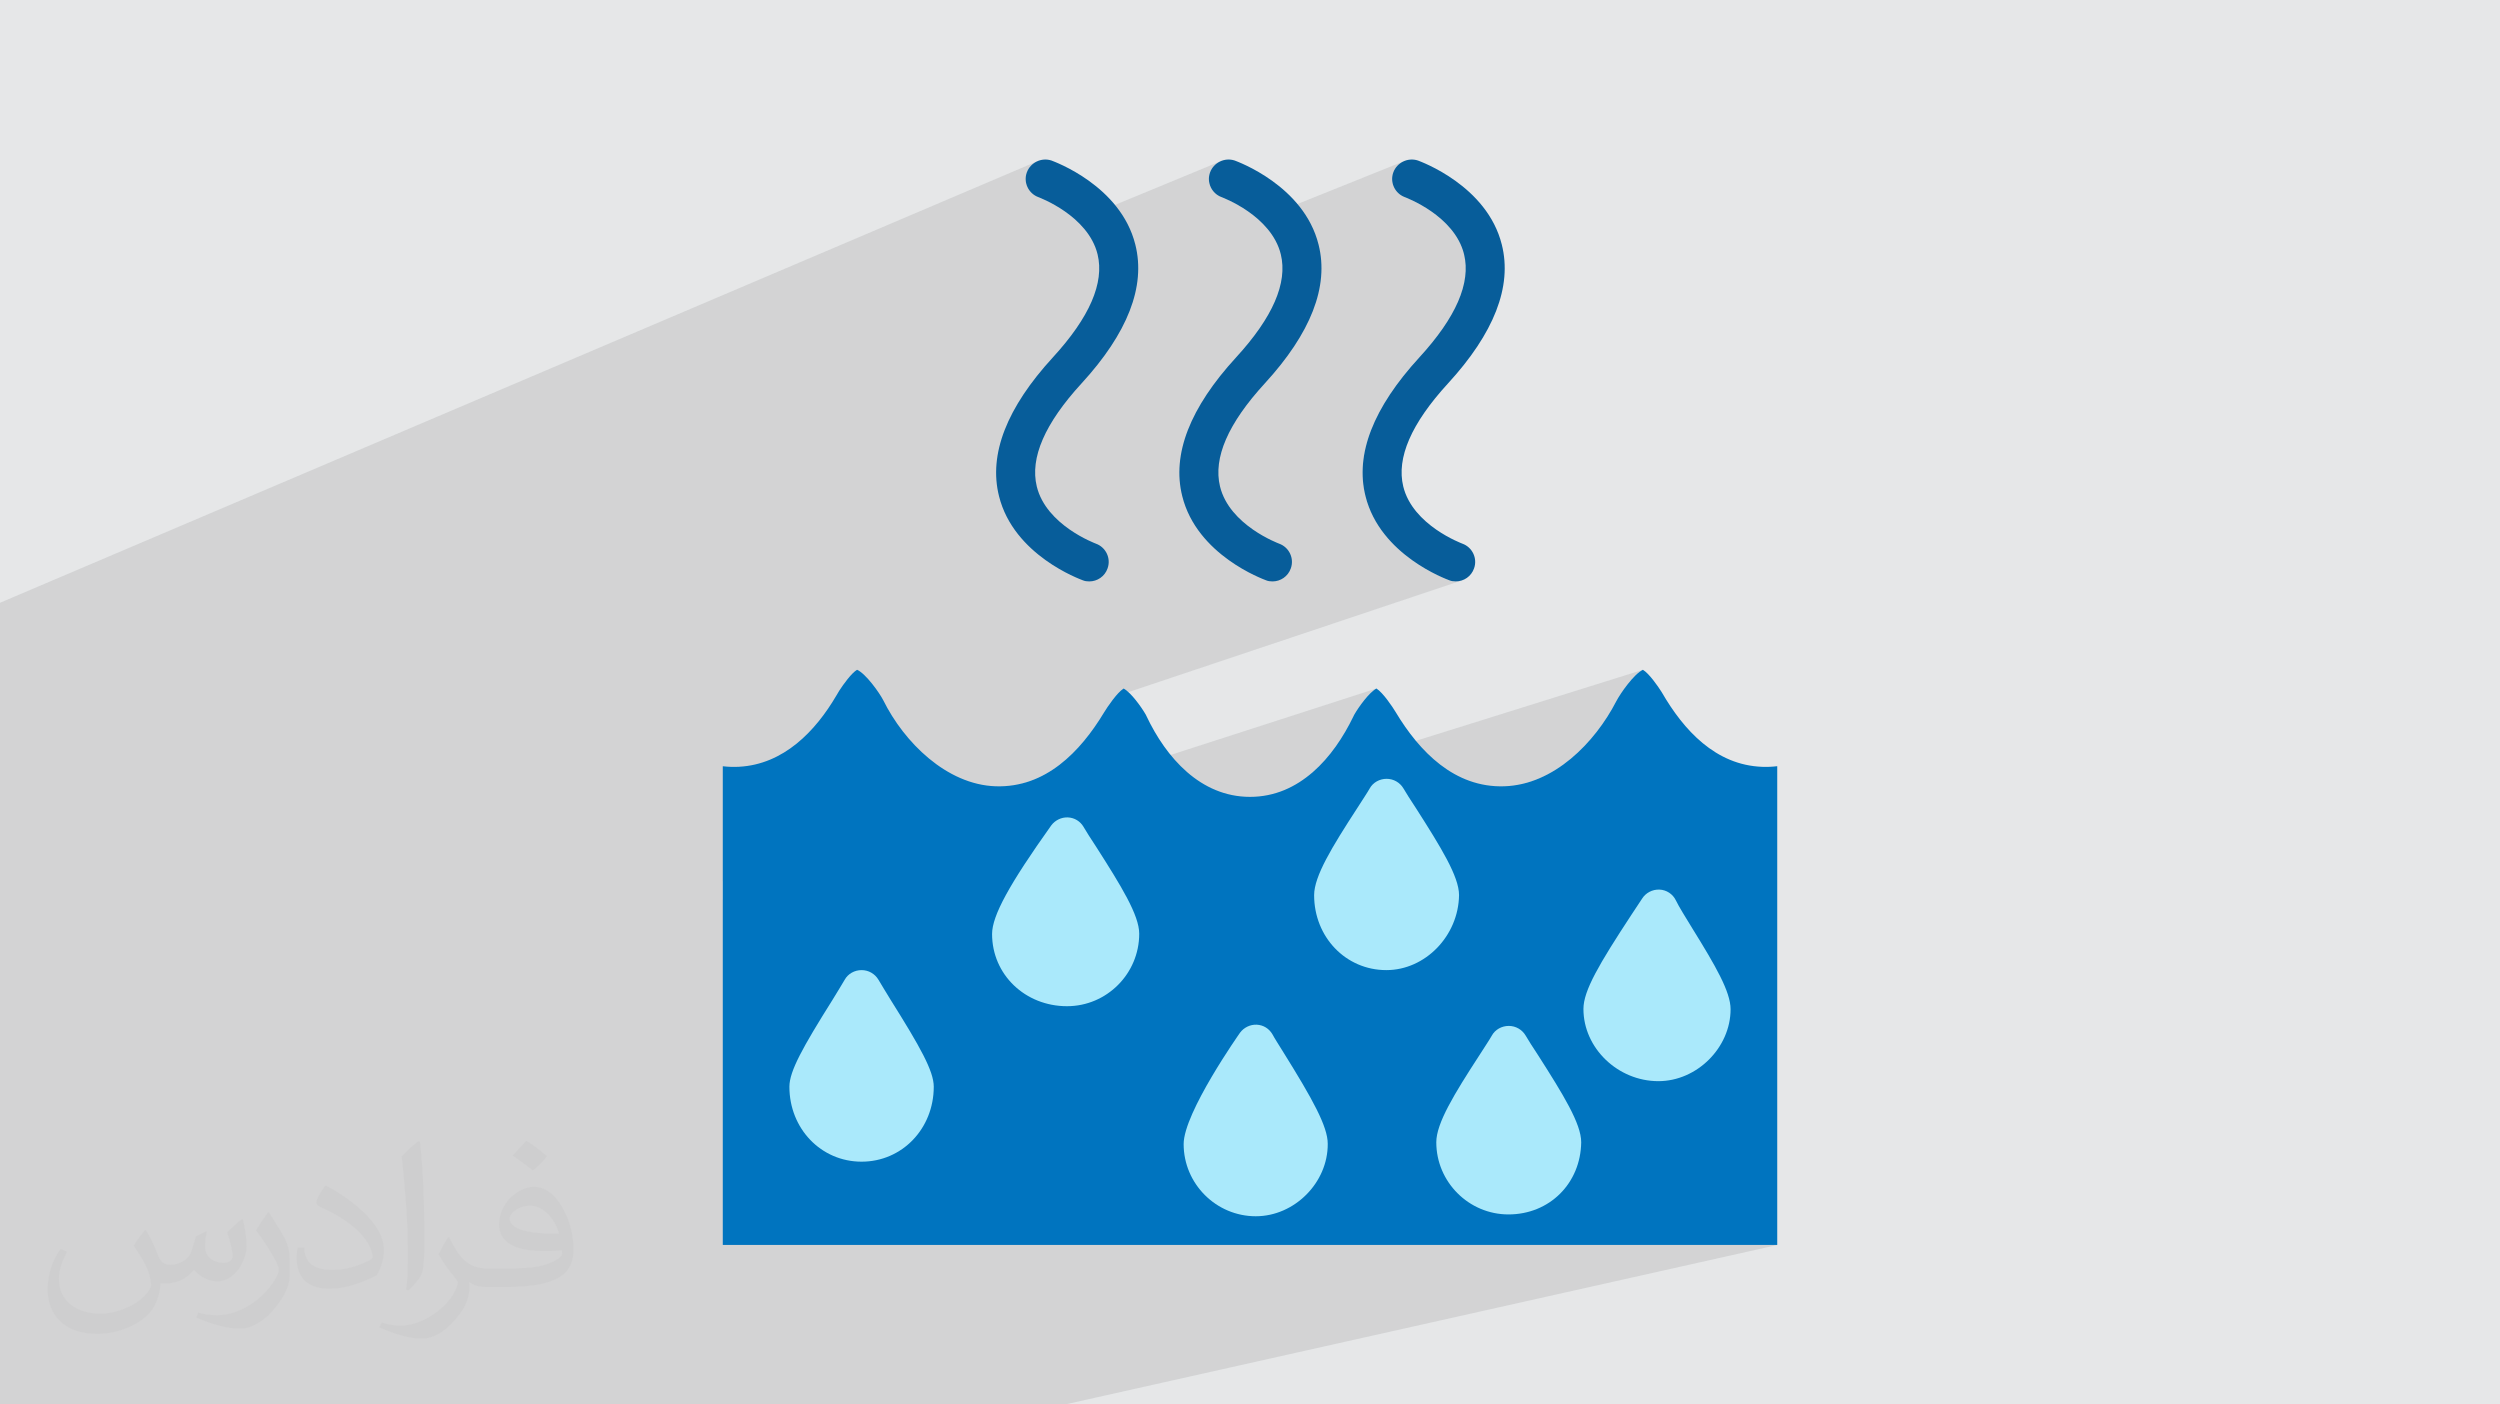
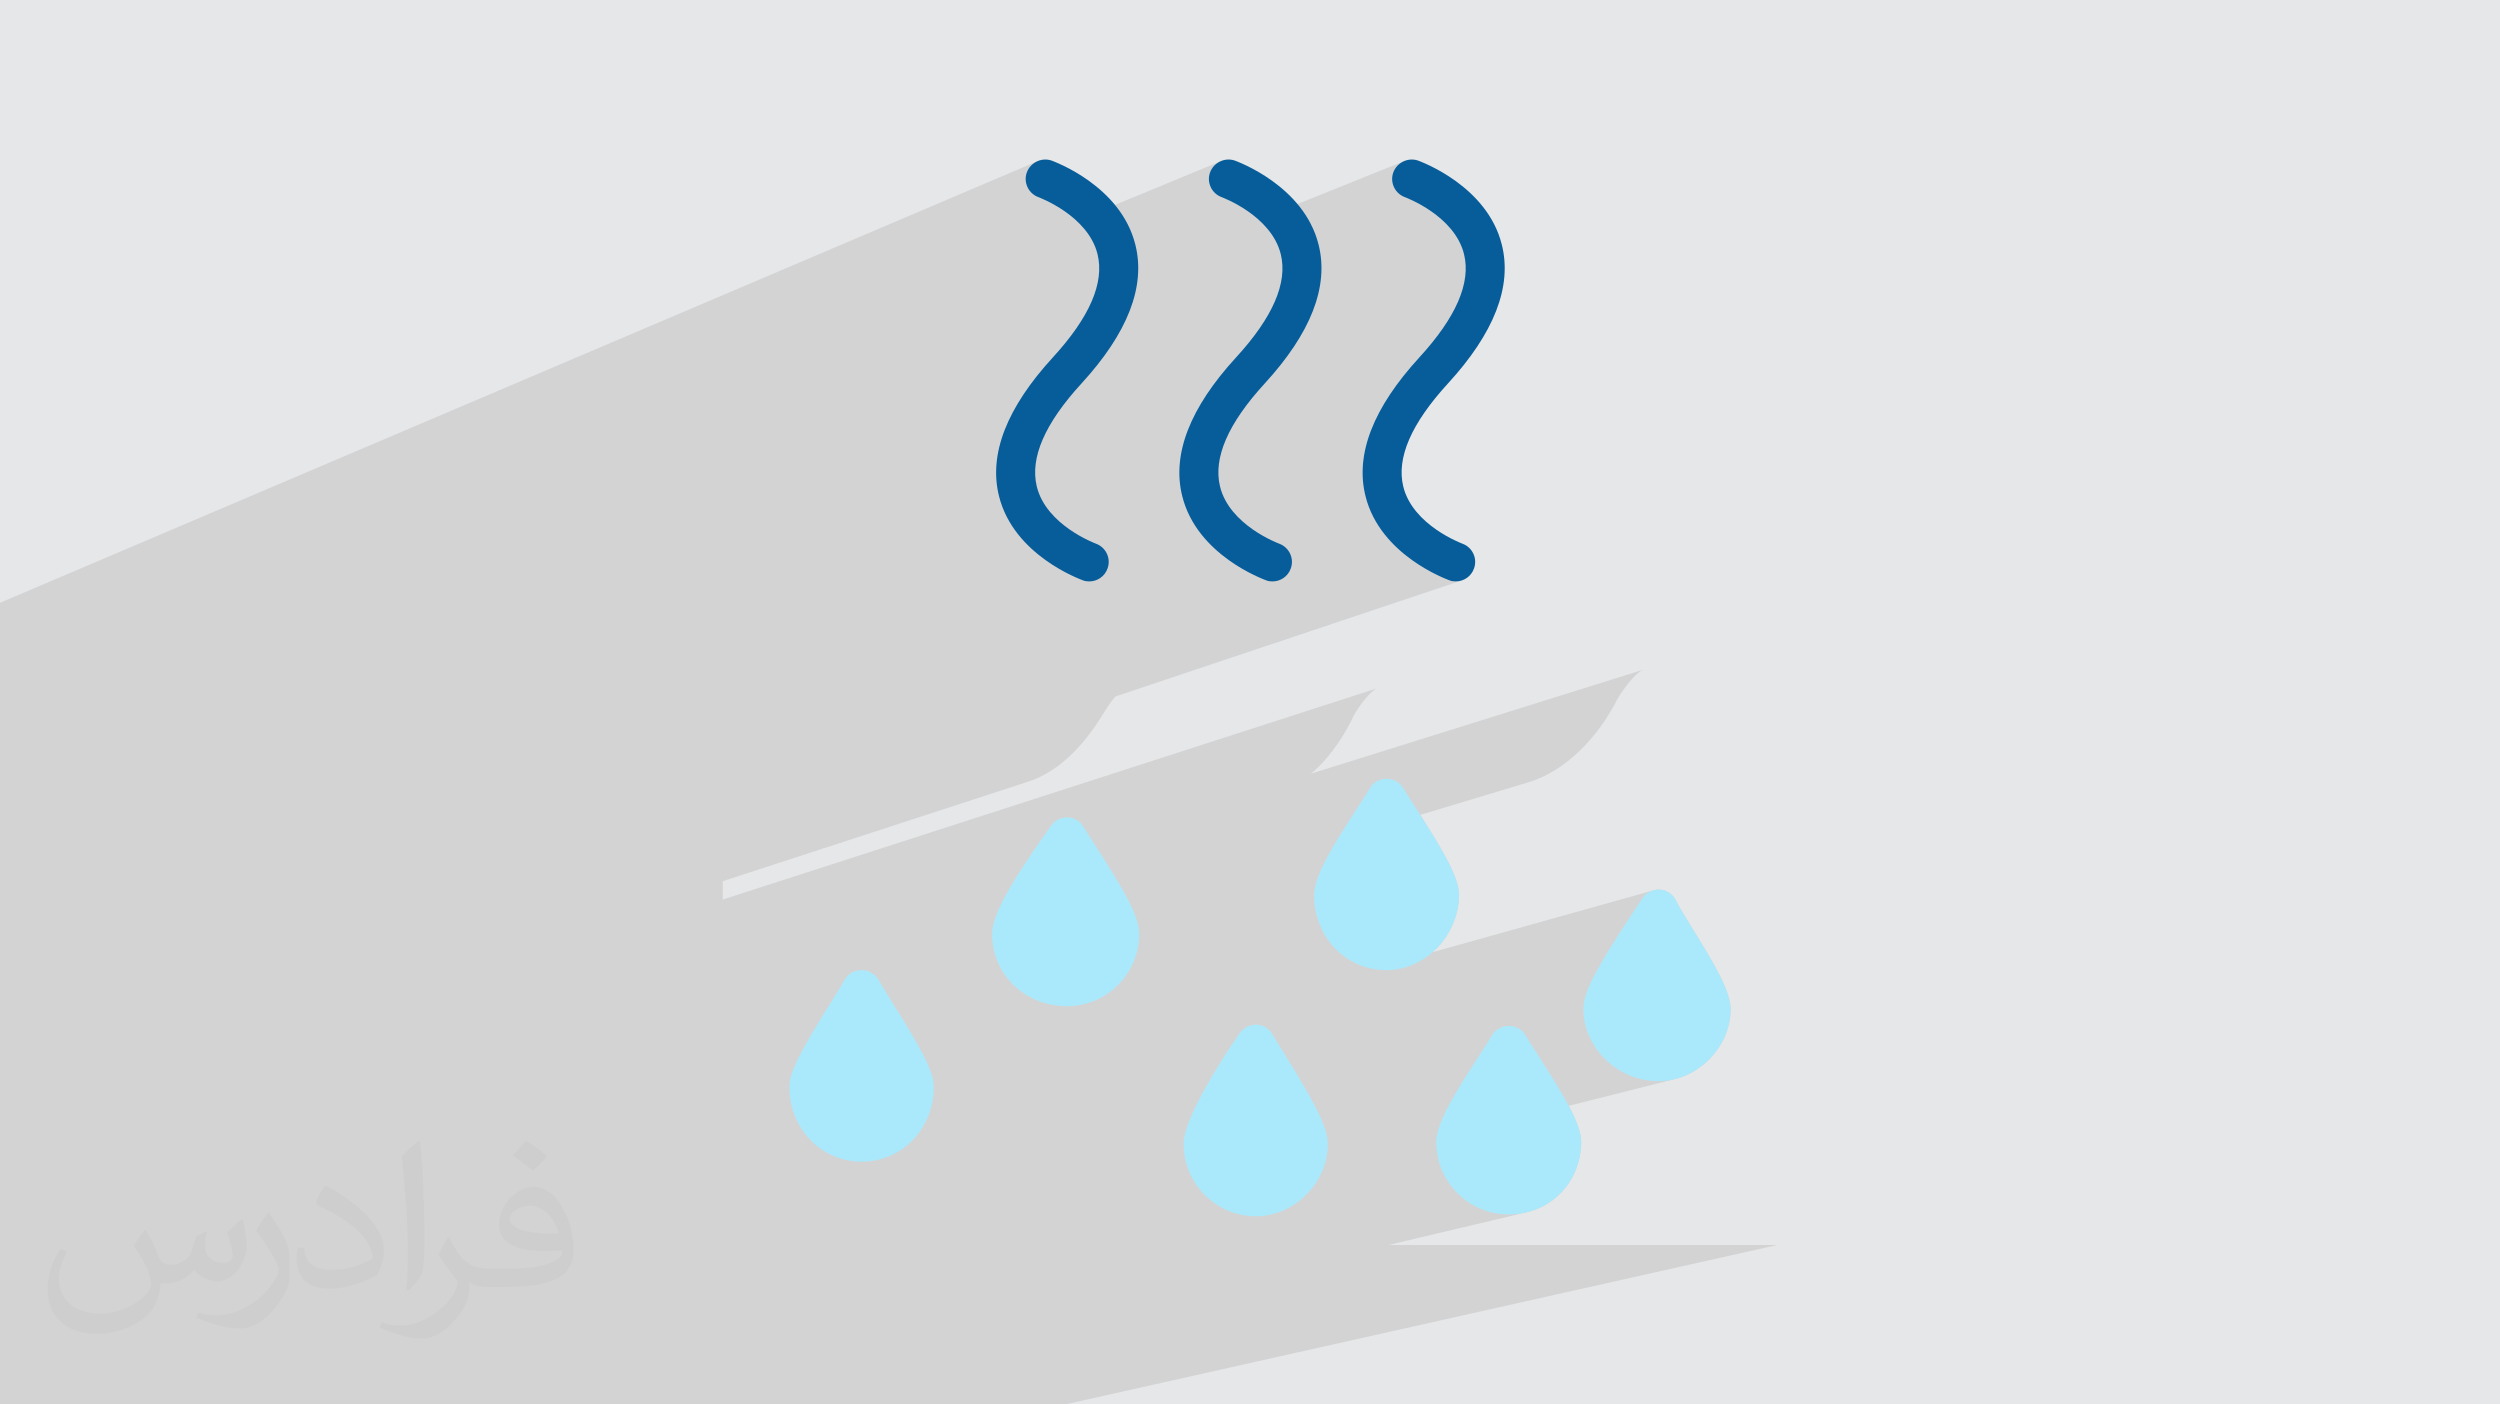
<svg xmlns="http://www.w3.org/2000/svg" xml:space="preserve" width="94.192mm" height="52.917mm" version="1.0" style="shape-rendering:geometricPrecision; text-rendering:geometricPrecision; image-rendering:optimizeQuality; fill-rule:evenodd; clip-rule:evenodd" viewBox="0 0 9404.92 5283.66">
  <defs>
    <style type="text/css">
   
    .fil3 {fill:#0074BF}
    .fil5 {fill:#075D9A}
    .fil4 {fill:#AAE9FB}
    .fil2 {fill:#373435;fill-opacity:0.031}
    .fil1 {fill:#2B2A29;fill-opacity:0.102}
    .fil0 {fill:#E6E7E8}
   
  </style>
  </defs>
  <g id="Layer_x0020_1">
    <polygon class="fil0" points="-0,0 9404.92,0 9404.92,5283.66 -0,5283.66 " />
    <path class="fil1" d="M-0 3854.57l0 -13.83 0 -3.35 0 -9.99 0 -5.41 0 -102.14 0 -12.36 0 -47.05 0 -15.58 0 -3.64 0 -10.49 0 -149.35 0 -209.64 0 -152.26 0 -218.51 0 -40.46 0 -224.54 0 -20.46 0 -89.77 0 -20.87 0 -123.29 0 -92.86 0 -21.12 3900.19 -1660.05 -12 7.22 -10.5 9.4 -8.61 11.4 -6.35 13.24 -3.55 14.24 -0.61 14.24 2.17 13.88 4.74 13.13 7.14 12.01 9.36 10.49 11.38 8.62 13.24 6.35 2.46 0.98 6.24 2.57 9.57 4.16 12.38 5.78 14.73 7.42 16.57 9.07 17.93 10.73 18.82 12.42 19.21 14.12 19.11 15.85 6.15 5.83 539.77 -223.14 -12.01 7.22 -10.49 9.4 -8.62 11.4 -6.35 13.24 -3.55 14.24 -0.61 14.24 2.17 13.88 4.74 13.13 7.14 12.01 9.36 10.49 11.39 8.62 13.24 6.35 2.46 0.98 6.24 2.57 9.57 4.16 12.38 5.78 14.73 7.42 16.56 9.07 17.94 10.73 18.81 12.42 19.21 14.12 19.11 15.85 1.54 1.46 544.39 -218.77 -12.01 7.22 -10.49 9.4 -8.62 11.4 -6.35 13.24 -3.55 14.24 -0.6 14.24 2.16 13.88 4.74 13.13 7.14 12.01 9.37 10.49 11.38 8.62 13.24 6.35 2.46 0.98 6.24 2.57 9.57 4.16 12.38 5.78 14.73 7.42 16.57 9.07 17.93 10.73 18.82 12.42 19.21 14.12 19.11 15.85 18.53 17.57 17.46 19.32 15.91 21.1 13.87 22.89 11.34 24.68 8.33 26.5 2.21 10.14 1.73 10.28 1.24 10.4 0.76 10.53 0.27 10.66 -0.21 10.78 -0.69 10.92 -1.17 11.04 -1.66 11.17 -2.14 11.29 -2.62 11.42 -3.1 11.55 -3.58 11.68 -4.06 11.8 -4.53 11.92 -5.02 12.06 -5.51 12.17 -5.98 12.31 -6.46 12.43 -6.95 12.55 -7.42 12.68 -7.91 12.81 -8.38 12.92 -8.86 13.06 -9.35 13.17 -9.82 13.3 -10.29 13.43 -10.78 13.55 -11.25 13.67 -11.73 13.79 -12.2 13.92 -12.69 14.04 -15.95 17.68 -15.34 17.6 -14.72 17.52 -14.11 17.43 -13.5 17.36 -12.87 17.27 -12.26 17.18 -11.64 17.1 -11.02 17.02 -10.41 16.93 -9.79 16.84 -9.17 16.75 -8.54 16.67 -7.93 16.57 -7.3 16.49 -6.68 16.41 -6.05 16.31 -5.42 16.22 -4.8 16.12 -4.17 16.03 -3.55 15.94 -2.92 15.84 -2.3 15.74 -1.66 15.65 -1.03 15.55 -0.4 15.44 0.23 15.35 0.87 15.25 1.5 15.15 2.13 15.05 2.77 14.94 3.4 14.84 12.55 40.17 16.47 37.13 19.75 34.15 22.41 31.26 24.41 28.42 25.79 25.66 26.53 22.97 26.65 20.33 26.11 17.78 24.96 15.29 23.15 12.87 20.73 10.51 17.66 8.24 13.97 6.02 9.63 3.87 4.65 1.8 2.79 1.08 2.88 0.89 2.95 0.73 3.02 0.56 3.06 0.42 3.1 0.29 3.12 0.16 3.14 0.05 11.23 -0.87 10.84 -2.55 -1302.58 436.35 -0.18 0.2 -10.59 13.31 -9.96 13.51 -8.93 12.85 -7.47 11.32 -5.58 8.96 -8.49 13.83 -8.73 13.73 -8.99 13.61 -9.24 13.48 -9.5 13.3 -9.76 13.12 -10.01 12.9 -10.27 12.67 -10.54 12.4 -10.81 12.12 -11.08 11.81 -11.35 11.48 -11.64 11.12 -11.91 10.74 -12.2 10.34 -12.48 9.91 -12.77 9.47 -13.06 8.99 -13.36 8.49 -13.65 7.97 -13.95 7.42 -14.25 6.84 -14.55 6.26 -14.86 5.63 -15.17 4.99 -1141.52 372.07 0 68.89 2458.96 -793.82 -10.67 7.19 -11.38 10.1 -11.71 12.31 -11.64 13.77 -11.17 14.5 -10.33 14.51 -9.09 13.78 -7.45 12.33 -3.55 7.21 -7.16 14.46 -7.46 14.39 -7.78 14.3 -8.09 14.18 -8.4 14.04 -8.72 13.87 -9.04 13.67 -9.35 13.45 -9.67 13.2 -9.98 12.93 -10.3 12.64 -10.63 12.3 -10.94 11.96 -11.28 11.58 -11.59 11.18 -11.93 10.75 -6.86 5.77 1248.76 -390.77 -6.48 3.53 -6.83 4.74 -7.08 5.79 -7.27 6.72 -7.36 7.47 -7.4 8.09 -7.34 8.56 -7.2 8.87 -6.99 9.04 -6.7 9.06 -6.32 8.94 -5.88 8.66 -5.34 8.23 -4.74 7.66 -4.05 6.94 -3.29 6.06 -7.78 14.66 -8.2 14.64 -8.62 14.58 -9.02 14.51 -9.43 14.41 -9.83 14.27 -10.2 14.11 -10.57 13.92 -10.95 13.7 -11.32 13.46 -11.66 13.18 -12.02 12.88 -12.35 12.56 -12.69 12.2 -13.01 11.81 -13.33 11.4 -13.64 10.96 -13.93 10.49 -14.24 9.99 -14.51 9.48 -14.8 8.93 -15.06 8.34 -15.33 7.74 -15.58 7.11 -15.83 6.43 -16.07 5.75 -16.3 5.03 -401.14 120.93 1.43 2.24 8.41 13.26 8.23 13.03 8.05 12.81 7.85 12.59 7.66 12.36 7.45 12.14 7.24 11.92 7.02 11.7 6.78 11.46 6.55 11.25 6.3 11.02 6.05 10.79 5.79 10.57 5.52 10.34 5.24 10.11 4.96 9.9 4.67 9.67 4.37 9.44 4.07 9.22 3.75 8.98 3.43 8.76 3.11 8.52 2.77 8.3 2.42 8.07 2.08 7.83 1.71 7.61 1.35 7.37 0.97 7.14 0.59 6.91 0.2 6.68 -1.8 28.3 -4.52 27.6 -7.09 26.75 -9.52 25.75 -11.8 24.58 -13.94 23.26 -15.94 21.79 -17.77 20.16 -17.33 16.34 833.98 -233.56 9.77 -1.58 10.06 -0.28 9.68 1.07 9.36 2.36 8.91 3.58 8.36 4.74 7.67 5.81 6.85 6.81 5.93 7.75 4.87 8.61 4.92 9.73 6.04 11.04 7.03 12.21 7.86 13.24 8.55 14.13 9.08 14.86 9.48 15.45 9.72 15.89 15.9 25.74 15.14 24.76 14.36 23.78 13.54 22.84 12.67 21.9 11.77 20.97 10.82 20.08 9.86 19.19 8.84 18.31 7.79 17.47 6.69 16.62 5.56 15.82 4.38 15.02 3.19 14.22 1.94 13.46 0.66 12.71 -1.46 26.79 -4.25 26.22 -6.91 25.48 -9.4 24.58 -11.72 23.53 -13.91 22.33 -15.92 20.95 -17.77 19.43 -19.48 17.72 -21.02 15.89 -22.41 13.88 -23.63 11.71 -24.71 9.39 -25.62 6.9 -390.85 98.31 1.45 2.71 5.25 10.11 4.96 9.9 4.67 9.67 4.37 9.44 4.06 9.22 3.75 8.98 3.43 8.76 3.11 8.52 2.77 8.3 2.43 8.07 2.07 7.83 1.72 7.61 1.34 7.37 0.97 7.14 0.59 6.91 0.2 6.68 -1.72 28.53 -4.3 27.52 -6.76 26.42 -9.12 25.18 -11.36 23.83 -13.48 22.37 -15.51 20.8 -17.39 19.1 -19.18 17.28 -20.87 15.37 -22.42 13.31 -23.86 11.15 -25.2 8.89 -26.42 6.48 -239.74 56.86 18 63.35 1176.72 0 -1106.31 247.7 100.17 352.44 -100.17 -352.44 -1574.06 352.44 -1311.58 0 -29.54 0 -0.01 0 -731.9 0 -53.29 0 -26.55 0 -418.77 0 -24.85 0 -136.07 0 -123.64 0 -397.59 0 -305.39 0 -446.33 0 0 -17 0 -7.18 0 -55.29 0 -42.52 0 -2.77 0 -83.98 0 -125.27 0 -9 0 -0.01 0 -159.24 0 -25.16 0 -74.77 0 -47.77 0 -2.88 0 -151.59 0 -3.12 0 -3.85 0 -73.39 0 -45.85 0 -3.77 0 -147.97 0 -137.75 0 -53.82 0 -155.16zm5509.16 828.95l-18 -63.35 -267.1 63.35 285.1 0z" />
    <path class="fil2" d="M548.54 4627.69c17.95,27.21 29.6,53.36 40.96,82.43 8.45,16.91 12.93,48.09 52.57,48.09 11.61,0 28.28,-3.42 43.06,-11.61 16.63,-8.73 29.32,-21.94 35.94,-42l15.85 -53.36 38.57 -19.02 2.64 2.64c-5.27,20.09 -6.59,39.36 -6.59,54.43 0,44.63 38.57,61.56 69.22,61.56 17.95,0 34.09,-8.73 34.09,-25.11 0,-21.13 -8.98,-57.06 -20.62,-89.29 17.95,-17.95 35.94,-35.94 56.53,-50.47l3.17 1.6c8.98,38.04 14,75.56 14,100.66 0,24.57 -10.83,51.79 -19.81,69.49 -18.49,34.87 -51.25,62.62 -90.87,62.62 -30.1,0 -63.65,-15.07 -86.66,-43.06l-1.32 0c-21.66,26.96 -55.22,51.25 -108.86,51.25l-16.63 0c-2.64,35.41 -10.29,60.49 -21.94,82.95 -31.95,62.34 -126.81,106.47 -216.1,106.47 -124.17,0 -186.51,-71.59 -186.51,-166.96 0,-58.91 19.27,-113.6 48.88,-152.42l24.29 10.04c-18.49,35.41 -30.91,68.68 -30.91,101.45 0,89.29 72.66,131.83 156.4,131.83 77.68,0 173.83,-49.41 191.28,-106.72 -6.59,-62.62 -30.1,-91.93 -66.04,-148.99 10.83,-19.02 24.83,-38.04 42.28,-58.38l3.17 0 0 0 0 0 -0.02 -0.09zm1432.13 -336.04c26.15,16.39 51.79,35.66 76.87,57.85 -14,19.81 -31.45,37.79 -53.11,53.64 -25.11,-20.34 -50.19,-37.79 -75.84,-56.27 17.42,-19.55 34.62,-38.29 52.04,-55.22l0 0 0 0 0 0 0 0 0 0 0.03 0zm13.47 244.11c-42.28,0 -76.87,27.75 -76.87,48.34 0,44.13 84.53,57.85 185.72,57.31 -12.68,-51.79 -57.06,-105.68 -108.86,-105.68l0.01 0.03zm-94.86 236.19c54.96,0 103.04,-1.6 139.74,-10.83 40.96,-10.29 75.56,-30.91 75.56,-45.17 0,-3.7 0,-8.19 -1.32,-11.89 -22.98,2.11 -49.41,2.11 -72.38,2.11 -74.49,0 -131.55,-16.91 -154.02,-58.66 -5.55,-11.61 -9.51,-24.57 -9.51,-39.36 0,-40.43 17.42,-79.79 48.09,-107 25.61,-22.45 53.89,-36.44 82.67,-36.44 52.04,0 93.51,41.75 122.57,107.54 15.85,35.94 26.68,77.4 26.68,129.72 0,34.87 -9.51,64.19 -31.17,85.85 -40.43,39.11 -114.92,53.89 -229.04,53.89l-51.79 0 0 0 -13.47 0c-28.28,0 -48.62,-5.02 -64.72,-17.42l-2.64 0c0.79,6.59 1.32,12.93 1.32,19.02 0,25.61 -8.45,58.38 -25.61,84.53 -50.72,75.3 -105.68,108.04 -153.24,108.04 -48.09,0 -107,-18.49 -160.11,-42.54l9.51 -18.49c17.17,7.13 40.96,11.89 73.7,11.89 85.85,0 198.66,-82.43 212.66,-163 -3.17,-6.59 -8.98,-15.32 -17.17,-24.57 -25.11,-29.85 -40.96,-54.68 -55.75,-80.83 12.68,-25.11 24.29,-45.17 35.13,-63.4l4.49 -0.53c36.72,74.77 69.99,117.55 144.23,117.55l11.61 0 0 0 53.89 0 0 0 0 0 0 0 0 0 0 0 0.09 0.01zm-371.98 79c6.34,-34.34 6.87,-72.91 6.87,-108.86l0 -53.36c0,-99.6 -12.68,-244.36 -22.98,-338.68 17.95,-19.27 43.06,-42 62.87,-57.31l5.81 1.6c13.47,118.62 16.63,256 16.63,383.06 0,33.3 -1.32,65.79 -4.49,89.55 -1.85,30.1 -19.27,52.83 -56.53,87.7l-8.19 -3.7zm-382.8 -157.19c1.85,46.77 24.83,83.49 105.15,83.49 49.93,0 92.19,-12.93 138.96,-35.13 8.45,-3.7 12.93,-8.73 12.93,-12.93 0,-29.32 -22.45,-68.15 -60.23,-103.55 -36.72,-33.3 -85.34,-62.62 -130.76,-82.18 -15.6,-6.59 -20.62,-13.47 -20.62,-20.09 0,-13.47 17.95,-41.75 32.77,-62.09l5.02 -0.53c52.04,27.21 110.17,67.64 153.24,112.53 39.11,41.47 63.4,83.49 63.4,129.19 0,33.81 -10.29,65.51 -26.96,95.11 -57.06,28.79 -117.83,50.72 -178.06,50.72 -73.17,0 -123.1,-34.34 -123.1,-114.92 0,-8.73 0,-22.19 3.17,-39.64l25.11 0 0 0 0 0 0 0 0 0 0 0 -0.02 0zm-132.37 -132.9l45.45 73.45c16.63,27.21 32.23,56.81 32.23,103.55l0 59.7c0,48.34 -30.91,100.13 -80.83,151.38 -39.11,34.62 -73.7,49.41 -105.68,49.41 -47.55,0 -101.98,-14.79 -164.85,-41.75l7.13 -18.49c19.81,5.27 42.79,9.77 71.06,9.77 90.36,-0.53 182.8,-66.57 225.08,-147.15 5.02,-9.26 6.87,-17.95 6.87,-24.04 0,-9.26 -5.02,-19.55 -8.98,-28.79 -22.98,-43.31 -48.62,-82.95 -76.87,-119.68 14.79,-23.25 29.6,-45.7 45.7,-67.9l3.7 0.53 0 0 0 0 0 0 0 0 0 0 -0.02 0.01z" />
    <g id="_2034152272224">
-       <path class="fil3" d="M6180.57 2519.73c-33.53,15.36 -84.92,88.58 -100.27,118.34 -80.64,156.35 -235,313.75 -420.92,319.92 -187.69,6.16 -319.81,-130.66 -408.9,-279.08 -11.8,-19.64 -47.63,-73.22 -72.48,-88.79 -27.16,14.62 -66.11,68.21 -83.45,98.49l-3.55 7.21c-74.68,154.48 -201.99,301.95 -388.53,301.95 -186.86,0 -315.94,-148.42 -389.58,-304.04l-2.09 -4.49c-17.24,-30.08 -56.4,-84.29 -83.77,-99.02 -25.27,15.78 -61.83,70.19 -73.84,90.14 -89.19,147.9 -220.28,283.77 -407.65,277.61 -184.66,-6.16 -344.57,-165.96 -422.58,-323.36 -14.73,-28.83 -65.91,-100.48 -98.7,-115 -21.21,12.74 -51.07,54.21 -66.75,78.33 -3.54,6.59 -7.2,12.64 -10.86,18.18 -79.37,135.67 -198.96,259.23 -366.19,268.42 -20.99,1.15 -41.46,0.42 -61.41,-1.99l0 1800.95 3966.83 0 0 -1801.15c-18.28,2.3 -37.18,3.14 -56.61,2.41 -175.67,-6.48 -295.58,-138.39 -377.26,-279.61l-1.25 -2.09c-14.32,-22.67 -47.32,-69.76 -70.19,-83.34l0.01 -0.01z" />
      <path class="fil4" d="M3241.26 4370.18c-152.49,0 -271.56,-124.28 -271.56,-282 0,-58.49 50.13,-148.32 162.93,-327.95 18.81,-31.33 35.52,-57.44 44.91,-74.16 12.54,-22.98 37.6,-36.55 63.71,-36.55 26.12,0 50.13,13.58 63.71,36.55 9.41,16.71 26.12,42.83 44.91,74.16 112.8,179.64 162.93,269.47 162.93,327.95 0,157.71 -119.07,282 -271.56,282z" />
      <path class="fil4" d="M4014.16 3785.29c-157.71,0 -282,-119.07 -282,-271.56 0,-68.94 64.75,-186.96 222.46,-408.38 14.63,-19.84 38.65,-31.33 62.68,-30.28 25.06,1.05 47,14.62 59.53,36.55 9.4,16.7 27.15,43.86 47,74.15 94,147.27 161.88,256.94 161.88,326.93 0,150.39 -122.2,272.6 -271.56,272.6l0.01 0z" />
      <path class="fil4" d="M4724.4 4575.52c-149.36,0 -271.57,-122.2 -271.57,-271.56 0,-118.02 209.94,-415.69 212.03,-418.83 14.62,-19.84 38.64,-31.33 62.67,-30.28 25.06,1.05 47,14.62 59.53,36.55 8.36,15.67 24.02,39.69 40.74,66.84 110.71,177.56 167.11,279.92 167.11,344.68 1.05,146.22 -125.33,272.6 -270.51,272.6l0.01 0z" />
      <path class="fil4" d="M5674.85 4568.63c-149.35,0 -271.56,-122.2 -271.56,-271.56 0,-71.03 66.84,-180.7 161.88,-326.92 19.84,-31.34 37.6,-57.45 47,-74.16 12.53,-22.98 37.6,-36.55 63.71,-36.55 26.11,0 50.13,13.58 63.71,36.55 9.4,16.7 27.16,43.86 47,74.16 94.01,147.27 161.88,256.93 161.88,326.92 -2.09,154.58 -119.07,271.56 -273.65,271.56l0.01 0z" />
      <path class="fil4" d="M5215.28 3649.51c-152.49,0 -271.56,-124.29 -271.56,-282 0,-71.03 66.85,-180.7 161.88,-326.92 19.85,-31.34 37.6,-57.45 47,-74.16 12.54,-22.98 37.6,-36.55 63.71,-36.55 26.12,0 50.13,13.58 63.71,36.55 9.41,16.7 27.16,43.86 47,74.16 94.01,147.27 161.89,256.93 161.89,326.92 -2.09,152.49 -126.38,282 -273.65,282l0 0z" />
      <path class="fil4" d="M6238.85 4067.29c-152.5,0 -282.01,-124.29 -282.01,-271.56 0,-68.94 58.49,-168.16 179.65,-353.03 16.71,-25.06 30.29,-45.96 40.74,-61.62 13.58,-21.94 38.64,-35.52 65.8,-34.47 26.11,1.05 50.13,16.7 61.62,40.73 11.49,24.03 36.55,63.71 62.67,106.54 86.69,139.96 143.09,237.09 143.09,302.89 0,144.14 -126.38,270.51 -271.56,270.51l0.01 0z" />
      <path class="fil5" d="M4097.72 2187.28c-8.36,0 -16.7,-1.05 -24.01,-4.17 -10.44,-4.18 -260.07,-94.01 -315.42,-316.47 -39.69,-157.71 29.24,-333.19 202.62,-522.23 137.86,-150.4 194.27,-279.92 168.16,-387.49 -35.52,-146.23 -220.39,-214.12 -222.47,-215.15 -37.59,-13.58 -57.44,-55.36 -43.86,-92.96 13.57,-37.6 55.36,-57.44 92.96,-44.91 10.44,4.17 260.07,94.01 315.42,316.47 39.69,157.71 -29.25,333.19 -202.62,522.23 -137.87,150.4 -194.28,279.92 -168.16,387.49 35.51,146.22 220.38,214.12 222.46,215.15 37.6,13.58 57.44,55.36 43.86,92.96 -10.44,30.28 -38.64,49.09 -68.94,49.09z" />
      <path class="fil5" d="M4787.06 2187.28c-8.36,0 -16.71,-1.05 -24.02,-4.17 -10.44,-4.18 -260.07,-94.01 -315.42,-316.47 -39.69,-157.71 29.25,-333.19 202.62,-522.23 137.86,-150.4 194.27,-279.92 168.16,-387.49 -35.52,-146.23 -220.38,-214.12 -222.46,-215.15 -37.6,-13.58 -57.45,-55.36 -43.87,-92.96 13.58,-37.6 55.36,-57.44 92.96,-44.91 10.44,4.17 260.07,94.01 315.42,316.47 39.69,157.71 -29.25,333.19 -202.62,522.23 -137.87,150.4 -194.27,279.92 -168.16,387.49 35.51,146.22 220.38,214.12 222.46,215.15 37.6,13.58 57.44,55.36 43.87,92.96 -10.44,30.28 -38.65,49.09 -68.94,49.09z" />
      <path class="fil5" d="M5476.4 2187.28c-8.36,0 -16.71,-1.05 -24.02,-4.17 -10.44,-4.18 -260.07,-94.01 -315.42,-316.47 -39.69,-157.71 29.25,-333.19 202.62,-522.23 137.87,-150.4 194.28,-279.92 168.16,-387.49 -35.51,-146.23 -220.38,-214.12 -222.46,-215.15 -37.6,-13.58 -57.44,-55.36 -43.87,-92.96 13.58,-37.6 55.36,-57.44 92.96,-44.91 10.44,4.17 260.07,94.01 315.42,316.47 39.69,157.71 -29.25,333.19 -202.62,522.23 -137.86,150.4 -194.27,279.92 -168.16,387.49 35.52,146.22 220.38,214.12 222.46,215.15 37.6,13.58 57.45,55.36 43.87,92.96 -10.44,30.28 -38.65,49.09 -68.94,49.09z" />
    </g>
  </g>
</svg>